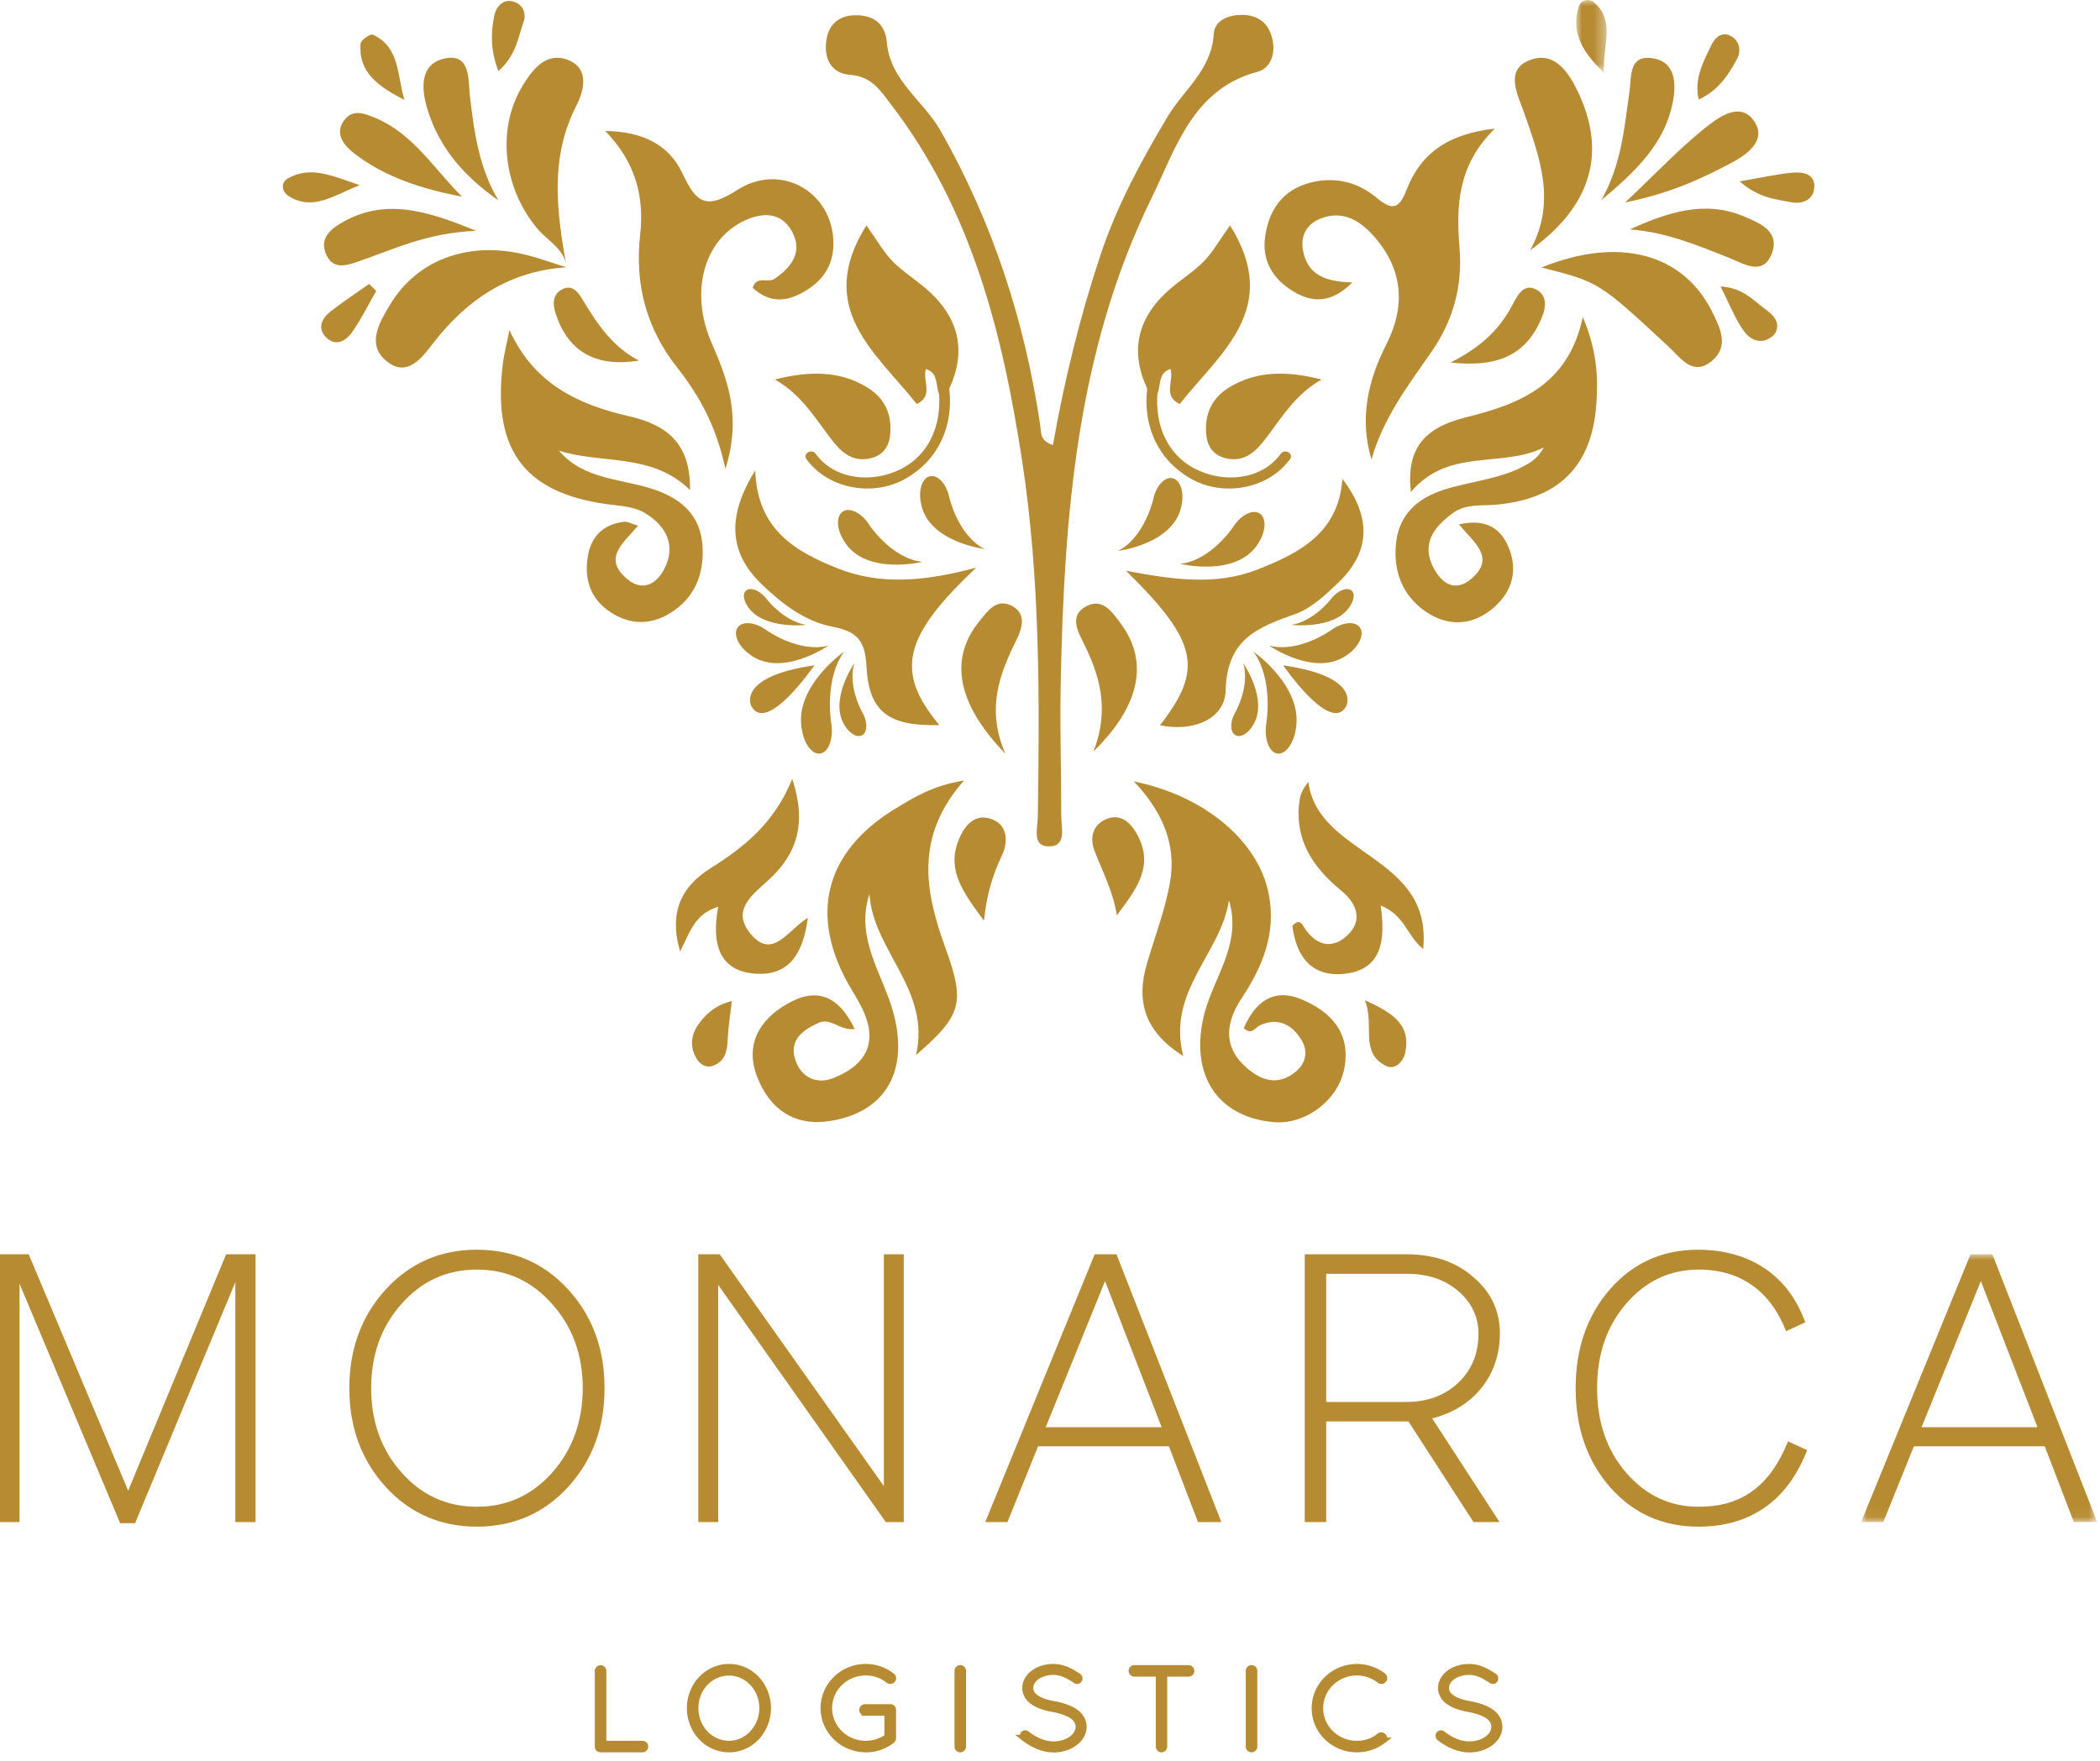
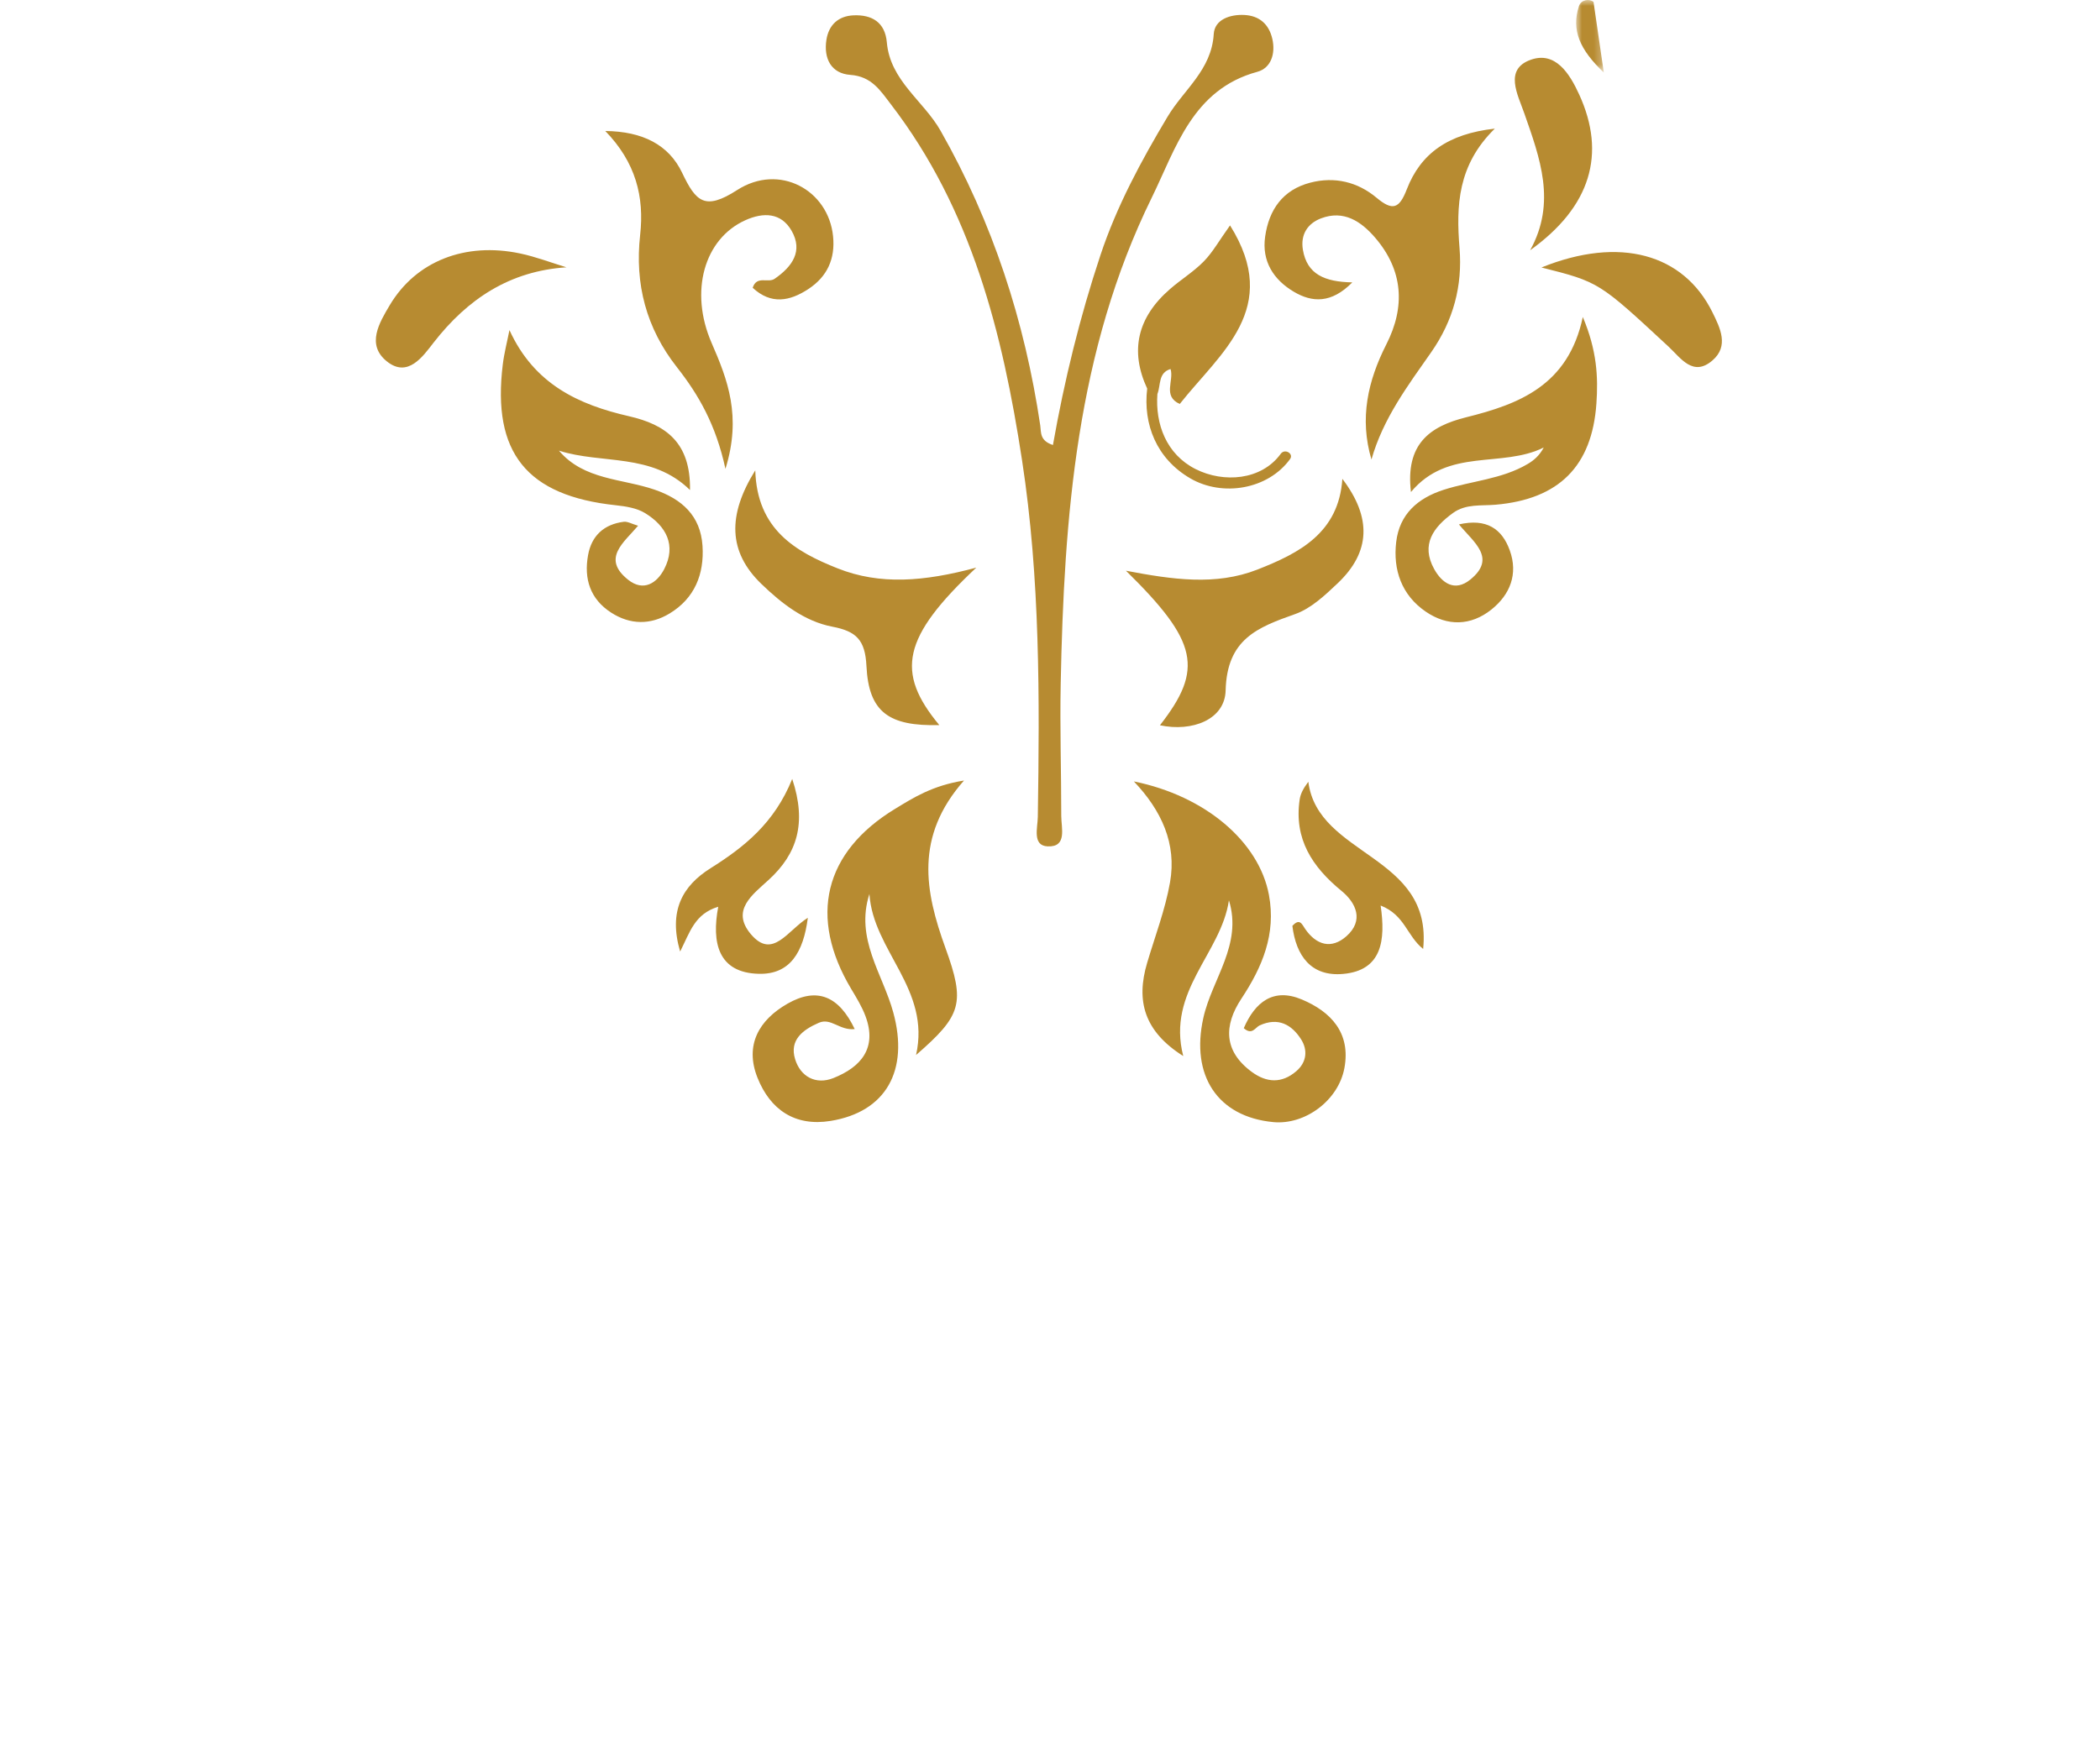
<svg xmlns="http://www.w3.org/2000/svg" xmlns:xlink="http://www.w3.org/1999/xlink" width="180" height="151" viewBox="0 0 180 151">
  <defs>
    <path id="8zez626vea" d="M0 0h2.61v6.22H0z" />
    <path id="gn9kgp91xc" d="M0 0h20.235v22.957H0z" />
  </defs>
  <g fill="none" fill-rule="evenodd">
    <path d="M90.252 38.154c.98-5.546 2.304-10.964 4.07-16.274 1.404-4.226 3.492-8.082 5.753-11.871 1.384-2.318 3.776-4.01 3.96-7.088.073-1.25 1.401-1.702 2.635-1.637 1.28.069 2.099.792 2.386 2.046.29 1.26-.106 2.506-1.286 2.827-5.563 1.508-6.984 6.58-9.053 10.798-6.438 13.116-7.514 27.34-7.8 41.659-.076 3.78.05 7.565.048 11.348 0 1.042.523 2.676-1.166 2.603-1.332-.057-.859-1.59-.844-2.52.155-10.22.204-20.437-1.35-30.575-1.672-10.928-4.32-21.511-11.238-30.52-.92-1.2-1.657-2.4-3.48-2.53-1.644-.117-2.306-1.403-2.05-3.02.204-1.277 1.033-2.027 2.316-2.085 1.587-.071 2.71.597 2.861 2.318.286 3.285 3.143 5.002 4.607 7.578 4.483 7.894 7.218 16.332 8.544 25.271.084.576-.064 1.298 1.087 1.672M106.609 88.153c.972-2.242 2.539-3.487 4.977-2.46 2.488 1.046 4.21 2.86 3.648 5.884-.515 2.77-3.365 4.886-6.09 4.63-4.79-.452-7.1-4.006-6-8.939.746-3.349 3.369-6.265 2.192-10.076-.67 4.567-5.353 7.778-3.915 13.351-3.371-2.13-4.059-4.749-3.095-7.989.68-2.293 1.547-4.555 1.961-6.897.586-3.322-.729-6.165-3.098-8.66 6.133 1.245 10.73 5.174 11.578 9.738.623 3.352-.567 6.175-2.364 8.891-1.524 2.307-1.521 4.507.901 6.283 1.265.927 2.564.998 3.804-.065.913-.782.988-1.833.413-2.737-.807-1.266-1.969-1.915-3.554-1.19-.366.167-.65.873-1.358.236M82.628 66.92c-4.25 4.82-3.344 9.515-1.595 14.342 1.72 4.743 1.41 5.786-2.514 9.191 1.28-5.661-3.684-8.918-3.997-13.805-1.24 3.839 1.137 6.837 2.045 10.157 1.36 4.974-.617 8.529-5.378 9.301-3.05.494-5.166-.961-6.259-3.699-1.12-2.808.13-4.957 2.568-6.353 2.546-1.458 4.418-.642 5.763 2.175-1.294.146-2.026-.992-3.071-.54-1.389.602-2.536 1.483-2.04 3.113.454 1.5 1.767 2.236 3.293 1.626 2.348-.939 3.761-2.562 2.745-5.298-.303-.816-.772-1.578-1.221-2.33-3.685-6.16-2.36-11.738 3.768-15.46 1.578-.958 3.172-1.981 5.893-2.42M135.67 27.18c1.215 2.876 1.322 5.144 1.165 7.417-.373 5.378-3.22 8.205-8.637 8.676-1.243.108-2.545-.093-3.65.705-1.684 1.218-2.782 2.706-1.62 4.809.66 1.196 1.762 1.992 3.1.903 2.275-1.849.294-3.187-.976-4.73 2.358-.538 3.692.37 4.36 2.235.724 2.015.028 3.785-1.577 5.066-1.769 1.41-3.78 1.446-5.635.174-2.06-1.413-2.809-3.575-2.526-5.967.278-2.363 1.821-3.75 4.067-4.473 2.394-.77 4.984-.903 7.204-2.215.525-.31 1-.704 1.376-1.413-3.6 1.796-8.17-.021-11.382 3.816-.484-4.097 1.584-5.624 4.735-6.407 4.536-1.128 8.75-2.729 9.996-8.597M43.668 28.3c2.117 4.642 5.92 6.396 10.248 7.387 3.138.72 5.29 2.23 5.228 6.327-3.297-3.222-7.544-2.193-11.235-3.377 2.139 2.527 5.402 2.387 8.192 3.343 2.357.808 3.948 2.244 4.114 4.82.156 2.424-.668 4.496-2.822 5.799-1.64.993-3.375.977-5.008-.075-1.8-1.16-2.346-2.894-1.98-4.924.3-1.678 1.371-2.648 3.058-2.863.326-.042.686.18 1.23.338-1.22 1.445-3.142 2.797-.866 4.622 1.34 1.076 2.494.279 3.106-.903 1.057-2.04.169-3.69-1.636-4.798-.707-.435-1.647-.584-2.5-.675-7.644-.812-10.632-4.5-9.7-12.08.122-.989.378-1.961.571-2.941M117.553 39.397c-1.044-3.527-.31-6.748 1.28-9.88 1.633-3.213 1.445-6.333-.962-9.137-1.207-1.405-2.694-2.395-4.636-1.66-1.14.431-1.783 1.377-1.557 2.703.357 2.09 1.85 2.743 4.234 2.788-1.793 1.821-3.44 1.737-5.02.798-1.724-1.024-2.758-2.605-2.45-4.731.33-2.308 1.516-4.003 3.862-4.616 2.088-.545 4.06-.067 5.68 1.287 1.396 1.168 1.959.937 2.602-.726 1.185-3.061 3.538-4.753 7.541-5.195-3.194 3.128-3.32 6.611-3.024 10.249.262 3.227-.525 6.193-2.425 8.916-1.998 2.86-4.128 5.68-5.125 9.204M51.882 11.231c3.207.034 5.447 1.188 6.587 3.584 1.177 2.472 1.939 3.269 4.715 1.48 3.613-2.326 7.82-.009 8.221 3.953.198 1.937-.49 3.464-2.117 4.534-1.598 1.05-3.196 1.353-4.772-.108.35-1.08 1.31-.38 1.88-.77 1.51-1.041 2.459-2.373 1.453-4.123-.888-1.542-2.392-1.612-3.977-.892-3.51 1.594-4.8 6.095-2.875 10.518 1.371 3.147 2.587 6.278 1.184 10.791-.828-3.819-2.32-6.372-4.156-8.71-2.64-3.36-3.624-7.137-3.155-11.348.365-3.258-.371-6.212-2.988-8.909" fill="#B78B31" />
    <path d="M83.682 48.667c-6.363 5.981-6.938 8.958-3.17 13.5-4.3.11-6.05-1.088-6.245-5.064-.11-2.235-.865-2.979-2.922-3.372-2.39-.458-4.346-1.993-6.068-3.65-2.875-2.766-2.928-5.91-.54-9.756.149 5.06 3.43 6.966 7.064 8.407 3.632 1.439 7.389 1.14 11.88-.065M99.424 62.183c3.753-4.811 3.273-7.173-2.914-13.251 3.98.758 7.688 1.302 11.26-.096 3.597-1.409 6.978-3.146 7.29-7.78 2.526 3.32 2.42 6.273-.398 8.948-1.087 1.029-2.28 2.16-3.638 2.641-3.234 1.146-5.858 2.14-5.97 6.552-.061 2.5-2.862 3.573-5.63 2.986M118.34 77.637c.436 2.965.125 5.564-3.211 5.865-2.748.249-4.042-1.557-4.353-4.119.636-.7.833-.12 1.096.262.964 1.398 2.253 1.752 3.527.632 1.537-1.352.841-2.867-.412-3.893-2.514-2.062-4.082-4.45-3.588-7.828.069-.474.288-.927.743-1.53.816 6.424 10.677 6.239 9.842 14.335-1.41-1.133-1.558-2.904-3.644-3.724M58.297 81.582c-1.017-3.48.2-5.627 2.604-7.14 2.882-1.814 5.469-3.858 7.004-7.657 1.265 3.806.413 6.425-2.01 8.646-1.4 1.284-3.275 2.618-1.524 4.676 1.855 2.18 3.118-.318 4.872-1.418-.378 2.958-1.525 4.87-4.2 4.804-3.503-.086-4.057-2.683-3.48-5.75-2.018.608-2.421 2.168-3.266 3.84M132.125 22.933c6.699-2.71 12.171-1.177 14.65 3.832.677 1.368 1.433 2.903.011 4.134-1.669 1.445-2.715-.2-3.758-1.17-5.964-5.537-5.953-5.547-10.903-6.796M131.156 21.455c2.274-4.107.834-7.914-.507-11.754-.56-1.6-1.75-3.762.567-4.58 2.093-.738 3.31 1.152 4.147 2.989 2.322 5.08 1.002 9.61-4.207 13.345M48.565 22.917c-4.848.315-8.468 2.688-11.406 6.466-.905 1.164-2.209 3.067-4.023 1.582-1.749-1.431-.626-3.29.271-4.8 2.243-3.771 6.461-5.43 11.178-4.433 1.35.285 2.655.789 3.982 1.192l-.002-.007z" fill="#B78B31" />
-     <path d="M48.567 22.924c-.16-1.56-1.548-2.214-2.425-3.229-2.984-3.458-3.629-8.557-1.37-12.304.848-1.407 2.015-2.963 3.876-2.266 1.918.717 1.404 2.67.76 3.923-2.337 4.545-1.666 9.181-.843 13.868l.002.008M66.412 32.537c2.885-.723 5.486-.79 7.89.657 1.56.942 2.179 2.365 1.99 4.14-.1.951-.613 1.664-1.55 1.924-1.799.497-2.82-.685-3.724-1.908-1.32-1.782-2.525-3.658-4.606-4.813M86.169 64.617c-4.2-4.349-4.823-8.182-2.2-11.384.691-.846 1.46-1.977 2.758-1.29 1.327.702.855 1.995.376 2.966-1.45 2.939-2.577 5.884-.934 9.708M93.727 64.425c1.418-3.664.525-6.558-.9-9.4-.487-.976-1.12-2.24.195-2.998 1.466-.843 2.287.434 3.023 1.412 2.423 3.22 1.74 7.022-2.318 10.986M42.72 17.175c-2.908-2.027-5.079-4.497-6.087-7.815-.546-1.806-.656-3.917 1.534-4.356 2.2-.442 1.954 1.897 2.11 3.216.365 3.103.774 6.16 2.443 8.955M137.248 17.172c1.713-2.977 1.99-6.232 2.437-9.458.158-1.144-.06-2.921 1.79-2.745 1.951.186 2.22 1.828 1.966 3.447-.605 3.88-3.34 6.344-6.193 8.756M139.688 19.67c3.229-1.443 6.421-2.549 9.82-1.105 1.388.589 3.09 1.288 2.351 3.197-.744 1.923-2.398.85-3.548.388-2.795-1.125-5.56-2.263-8.623-2.48M139.297 17.358c2.742-2.591 4.662-4.629 6.827-6.367 1.171-.94 3.054-2.342 4.232-.597 1.164 1.721-.783 2.967-2.125 3.665-2.495 1.3-5.073 2.518-8.934 3.299M40.808 19.792c-4.304.168-7.182 1.645-10.202 2.662-.988.333-2.03.633-2.606-.548-.62-1.277.116-2.118 1.186-2.752 3.62-2.148 7.103-1.238 11.622.638M39.604 16.865c-3.357-.656-6.535-1.626-9.218-3.695-.841-.65-1.78-1.67-.866-2.882.75-.992 1.804-.54 2.74-.138 3.22 1.383 4.962 4.362 7.344 6.715M95.73 78.48c-.313-2.056-1.242-3.763-1.923-5.561-.38-1.004-.2-2.072.844-2.61 1.277-.654 2.186.12 2.774 1.154 1.608 2.826-.114 4.866-1.695 7.017M84.34 78.941c-1.806-2.453-3.145-4.278-2.229-6.767.468-1.27 1.326-2.426 2.76-1.989 1.478.448 1.596 1.913 1.01 3.155-.76 1.604-1.299 3.242-1.541 5.601M54.77 30.915c-3.602.577-6.071-.664-7.159-4.084-.236-.743-.257-1.572.542-2.007.91-.496 1.418.258 1.793.881 1.237 2.056 2.54 4.03 4.824 5.21M124.34 31.081c2.839-1.442 4.311-3.032 5.355-5.045.38-.732.924-1.76 1.961-1.224 1.126.58.793 1.783.401 2.651-1.261 2.809-3.473 4.09-7.717 3.618M116.99 85.753c2.39 1.09 3.987 2.096 3.444 4.557-.167.749-.899 1.457-1.643 1.075-2.302-1.18-.933-3.47-1.801-5.632M62.728 85.827c-.144 1.273-.301 2.252-.352 3.235-.046.92-.139 1.782-1.073 2.238-.688.337-1.266.019-1.602-.543-.569-.949-.484-2 .121-2.869.642-.919 1.471-1.705 2.906-2.061M42.718 6.092c-.692-1.806-.64-3.282-.358-4.718.137-.698.665-1.46 1.56-1.259.83.188 1.237.957.962 1.741-.48 1.368-.647 2.915-2.164 4.236" fill="#B78B31" />
    <g transform="translate(135.098)">
      <mask id="scp430cq2b" fill="#fff">
        <use xlink:href="#8zez626vea" />
      </mask>
-       <path d="M2.371 6.22C.311 4.258-.434 2.578.243.515.42-.023 1.123-.14 1.49.166c1.876 1.575.815 3.578.881 6.054" fill="#B78B31" mask="url(#scp430cq2b)" />
+       <path d="M2.371 6.22C.311 4.258-.434 2.578.243.515.42-.023 1.123-.14 1.49.166" fill="#B78B31" mask="url(#scp430cq2b)" />
    </g>
-     <path d="M149.116 15.55c1.866-.318 3.205-.626 4.561-.747.888-.08 1.947.12 1.83 1.32-.102 1.037-1.045 1.405-1.99 1.213-1.329-.268-2.752-.335-4.4-1.786M145.603 8.532c-.412-1.783.387-3.194 1.053-4.603.313-.668.916-1.306 1.746-.817.718.42.855 1.257.475 1.962-.75 1.398-1.64 2.714-3.274 3.458M147.477 24.56c1.803.108 2.657 1.041 3.594 1.767.653.504 1.523 1.034 1.183 2.056-.121.363-.67.75-1.075.819-.998.168-1.592-.578-2.034-1.313-.564-.942-.994-1.965-1.668-3.328M32.25 24.943c-.678 1.18-1.283 2.415-2.062 3.525-.524.746-1.396 1.294-2.232.458-.807-.807-.352-1.654.404-2.245 1.058-.826 2.186-1.562 3.284-2.336.203.198.404.398.607.598M30.827 15.872c-2.326.937-3.996 2.208-6.054.962-.603-.366-.768-1.155-.092-1.539 1.932-1.097 3.743-.236 6.146.577M34.66 8.566c-2.287-1.19-3.962-2.371-3.75-4.84.027-.297.843-.854 1.043-.76 2.33 1.096 2.055 3.37 2.707 5.6M107.87 46.553c-1.804 2.995-6.708 1.79-6.708 1.79 2.648-.29 4.544-3.173 4.544-3.173.65-1.018 1.66-1.533 2.26-1.15.596.38.557 1.517-.096 2.533M101.276 43.322c-.604 3.325-5.45 3.915-5.45 3.915 2.294-1.168 3.022-4.424 3.022-4.424.236-1.142.975-1.954 1.647-1.815.671.14 1.024 1.182.78 2.324M72.346 46.385c1.805 2.995 6.708 1.789 6.708 1.789-2.647-.29-4.543-3.172-4.543-3.172-.65-1.019-1.661-1.534-2.26-1.151-.597.381-.558 1.517.095 2.534M78.94 43.153c.604 3.325 5.45 3.915 5.45 3.915-2.294-1.168-3.021-4.424-3.021-4.424-.236-1.142-.975-1.954-1.648-1.814-.67.14-1.024 1.181-.78 2.323M115.4 60.526s1.316-2.505-5.41-3.484c0 0 4.09 5.99 5.41 3.484M115.573 56.076c-2.713 2.113-6.79-.725-6.79-.725 2.533.668 5.293-1.307 5.293-1.307.954-.707 2.064-.821 2.478-.259.417.562-.022 1.59-.981 2.29M111.054 62.599c.741-3.706-3.615-6.727-3.615-6.727 1.713 2.341 1.117 6.039 1.117 6.039-.229 1.286.152 2.486.844 2.677.692.192 1.435-.7 1.654-1.99M115.643 52.08c-1.333 1.91-4.94 1.496-4.94 1.496 1.948-.34 3.357-2.189 3.357-2.189.477-.652 1.223-1.024 1.662-.83.441.189.407.872-.079 1.522M107.398 62.182c1.36-2.164-.836-5.324-.836-5.324.594 1.98-.666 4.184-.666 4.184-.452.76-.48 1.635-.063 1.95.417.32 1.118-.042 1.565-.81M64.393 60.526s-1.316-2.505 5.41-3.484c0 0-4.09 5.99-5.41 3.484M64.22 56.076c2.713 2.113 6.79-.725 6.79-.725-2.533.668-5.293-1.307-5.293-1.307-.954-.707-2.065-.821-2.478-.259-.416.562.022 1.59.98 2.29M68.739 62.599c-.741-3.706 3.615-6.727 3.615-6.727-1.713 2.341-1.117 6.039-1.117 6.039.229 1.286-.152 2.486-.844 2.677-.692.192-1.435-.7-1.654-1.99M64.15 52.08c1.333 1.91 4.94 1.496 4.94 1.496-1.948-.34-3.356-2.189-3.356-2.189-.478-.652-1.224-1.024-1.663-.83-.442.189-.407.872.079 1.522M72.395 62.182c-1.36-2.164.836-5.324.836-5.324-.594 1.98.666 4.184.666 4.184.451.76.48 1.635.062 1.95-.415.32-1.117-.042-1.564-.81M79.405 24.778c-.943-.82-2.031-1.487-2.898-2.375-.763-.781-1.31-1.774-2.244-3.078-4.463 7.122.843 10.921 4.311 15.31 1.486-.674.478-1.986.788-2.996 1.076.317.827 1.391 1.127 2.138.192 2.57-.76 5.177-3.282 6.445-2.388 1.2-5.63.969-7.292-1.317-.343-.473-1.138-.017-.79.462 1.884 2.593 5.778 3.255 8.544 1.646 2.893-1.684 4.059-4.629 3.696-7.697 1.499-3.228.852-6.098-1.96-8.538M113.283 32.537c-2.884-.723-5.486-.79-7.891.657-1.559.942-2.177 2.365-1.99 4.14.1.951.614 1.664 1.552 1.924 1.797.497 2.818-.685 3.723-1.908 1.321-1.782 2.525-3.658 4.606-4.813" fill="#B78B31" />
    <path d="M100.29 24.778c.943-.82 2.031-1.487 2.899-2.375.762-.781 1.31-1.774 2.242-3.078 4.463 7.122-.843 10.921-4.31 15.31-1.486-.674-.478-1.986-.788-2.996-1.076.317-.827 1.391-1.127 2.138-.192 2.57.76 5.177 3.282 6.445 2.388 1.2 5.63.969 7.291-1.317.344-.473 1.14-.017.791.462-1.884 2.593-5.778 3.255-8.545 1.646-2.892-1.684-4.058-4.629-3.695-7.697-1.498-3.228-.853-6.098 1.96-8.538" fill="#B78B31" />
-     <path d="M51.492 149.99h-.02c-.13 0-.24-.11-.24-.24v-6.498a.245.245 0 0 1 .489 0v6.25h3.34c.139 0 .249.109.249.248 0 .13-.11.24-.25.24h-3.568zM62.494 149.502c1.535 0 2.831-1.346 2.841-3.05-.01-1.725-1.306-3.04-2.84-3.04-1.585 0-2.881 1.315-2.881 3.04 0 1.704 1.296 3.05 2.88 3.05m0-6.589c1.864 0 3.33 1.585 3.34 3.539-.01 1.953-1.476 3.538-3.34 3.538-1.884 0-3.359-1.585-3.369-3.538.01-1.954 1.485-3.539 3.37-3.539M74.154 146.85c-.14 0-.25-.1-.25-.239 0-.14.11-.25.25-.25h2.183c.12.011.218.12.218.25v2.432a.28.28 0 0 1-.09.18 3.597 3.597 0 0 1-2.251.767c-2.004-.01-3.628-1.575-3.628-3.548 0-1.944 1.624-3.529 3.628-3.529.866 0 1.634.3 2.262.787.09.07.12.24.03.34-.08.099-.229.12-.35.04a3.065 3.065 0 0 0-1.942-.679c-1.745 0-3.14 1.366-3.14 3.04 0 1.695 1.395 3.06 3.14 3.06.678 0 1.326-.219 1.844-.598v-2.052h-1.904zM82.066 143.252c0-.13.11-.24.239-.24.14 0 .25.11.25.24v6.499c0 .13-.11.24-.25.24a.243.243 0 0 1-.239-.24v-6.499zM87.707 148.684c.079-.1.218-.11.308-.03.519.419 1.385.908 2.292.897.609 0 1.157-.18 1.535-.458.39-.28.6-.648.6-1.037 0-.399-.19-.697-.57-.957-.379-.248-.937-.438-1.614-.567h-.02c-.648-.12-1.216-.3-1.645-.589-.428-.279-.717-.698-.717-1.216 0-.528.289-.987.727-1.305.44-.32 1.026-.509 1.685-.509.917 0 1.604.449 2.153.808.1.07.13.2.06.309-.06.1-.2.129-.3.06-.548-.36-1.146-.738-1.913-.738-.568 0-1.076.17-1.426.418-.349.26-.548.598-.548.957.01.349.17.608.518.848.35.239.868.408 1.496.528h.02c.697.13 1.315.329 1.773.638.459.299.768.757.768 1.315 0 .558-.319 1.057-.787 1.395-.469.34-1.097.55-1.795.55-1.066-.01-1.993-.55-2.57-1.007a.23.23 0 0 1-.03-.31M99.316 143.501h-2.103a.245.245 0 0 1 0-.488h4.685a.245.245 0 0 1 0 .488h-2.104v6.25c0 .13-.11.24-.238.24-.13 0-.24-.11-.24-.24v-6.25zM107.03 143.252c0-.13.11-.24.239-.24.14 0 .249.11.249.24v6.499c0 .13-.11.24-.25.24a.243.243 0 0 1-.238-.24v-6.499zM116.307 142.913a3.7 3.7 0 0 1 2.253.768c.11.09.13.259.04.349a.233.233 0 0 1-.34.05 3.18 3.18 0 0 0-1.953-.678c-1.744 0-3.139 1.365-3.139 3.07 0 1.664 1.395 3.03 3.139 3.03.738 0 1.416-.24 1.934-.678.12-.08.279-.06.349.06.1.09.08.269-.03.349a3.693 3.693 0 0 1-2.253.757c-2.003 0-3.628-1.575-3.628-3.518 0-1.984 1.625-3.55 3.628-3.559M123.343 148.684c.079-.1.219-.11.308-.03.519.419 1.385.908 2.293.897.608 0 1.156-.18 1.535-.458.389-.28.598-.648.598-1.037 0-.399-.19-.697-.568-.957-.379-.248-.938-.438-1.615-.567h-.02c-.647-.12-1.216-.3-1.644-.589-.429-.279-.718-.698-.718-1.216 0-.528.29-.987.727-1.305.44-.32 1.027-.509 1.685-.509.917 0 1.604.449 2.153.808.1.07.13.2.06.309-.06.1-.2.129-.3.06-.547-.36-1.145-.738-1.913-.738-.568 0-1.076.17-1.426.418-.348.26-.548.598-.548.957.01.349.17.608.519.848.349.239.867.408 1.495.528h.02c.697.13 1.315.329 1.774.638.458.299.767.757.767 1.315 0 .558-.319 1.057-.787 1.395-.468.34-1.096.55-1.794.55-1.066-.01-1.994-.55-2.571-1.007a.23.23 0 0 1-.03-.31" stroke="#B78B31" stroke-width=".5" fill="#B78B31" />
-     <path fill="#B78B31" d="M0 130.498V107.54h2.46l8.527 20.267 8.396-20.267h2.525v22.957H20.17v-20.563l-8.592 20.661h-1.28l-8.625-20.53v20.432zM47.326 111.804c-1.738-1.968-3.87-2.952-6.46-2.952-2.559 0-4.724.984-6.462 2.952-1.738 1.968-2.59 4.362-2.59 7.215 0 2.853.852 5.247 2.59 7.216 1.738 1.967 3.903 2.95 6.461 2.95 2.59 0 4.723-.983 6.46-2.918 1.74-1.968 2.625-4.395 2.625-7.248 0-2.853-.886-5.28-2.624-7.215m-14.267-1.246c2.067-2.263 4.69-3.411 7.806-3.411 3.148 0 5.772 1.148 7.838 3.41 2.066 2.263 3.116 5.084 3.116 8.462s-1.05 6.199-3.116 8.461c-2.066 2.264-4.69 3.411-7.838 3.411-3.116 0-5.74-1.147-7.806-3.41s-3.115-5.084-3.115-8.462 1.05-6.199 3.115-8.461M59.854 130.498V107.54h1.836l14.07 19.874v-19.874h1.705v22.957h-1.54l-14.366-20.334v20.334zM94.717 109.836l-5.084 12.529h9.937l-4.853-12.529zm-5.74 14.168-2.623 6.494H84.45l9.38-22.958h1.87l8.986 22.958h-2.001l-2.492-6.494H88.977zM124.988 110.689c-1.148-.984-2.591-1.476-4.395-1.476h-6.92V120.2h6.855c1.836 0 3.312-.558 4.46-1.64 1.147-1.082 1.738-2.492 1.738-4.198 0-1.476-.59-2.69-1.738-3.673zm-13.152 19.809V107.54h8.724c2.328 0 4.264.655 5.74 1.967 1.508 1.28 2.262 2.886 2.262 4.821 0 3.575-2.23 6.395-5.805 7.28l5.773 8.889h-2.23l-5.576-8.626h-7.05v8.626h-1.838zM138.008 127.513c-1.968-2.263-2.952-5.083-2.952-8.494 0-3.41.984-6.232 2.952-8.494 2-2.263 4.493-3.378 7.543-3.378 4.493 0 7.773 2.263 9.183 6.231l-1.64.754c-1.345-3.443-3.903-5.28-7.477-5.28-2.493 0-4.56.984-6.232 2.92-1.673 1.934-2.492 4.36-2.492 7.247 0 2.886.82 5.313 2.492 7.248 1.673 1.935 3.739 2.919 6.232 2.919 3.673 0 6.1-1.771 7.641-5.608l1.64.754c-1.673 4.33-4.854 6.56-9.314 6.56-3.05 0-5.576-1.115-7.576-3.379" />
    <g transform="translate(159.523 107.54)">
      <mask id="yrijmrdhnd" fill="#fff">
        <use xlink:href="#gn9kgp91xc" />
      </mask>
-       <path d="M10.265 2.296 5.182 14.824h9.937L10.265 2.296zm-5.74 14.168-2.623 6.493H0L9.38 0h1.87l8.985 22.957h-2l-2.493-6.493H4.526z" fill="#B78B31" mask="url(#yrijmrdhnd)" />
    </g>
  </g>
</svg>